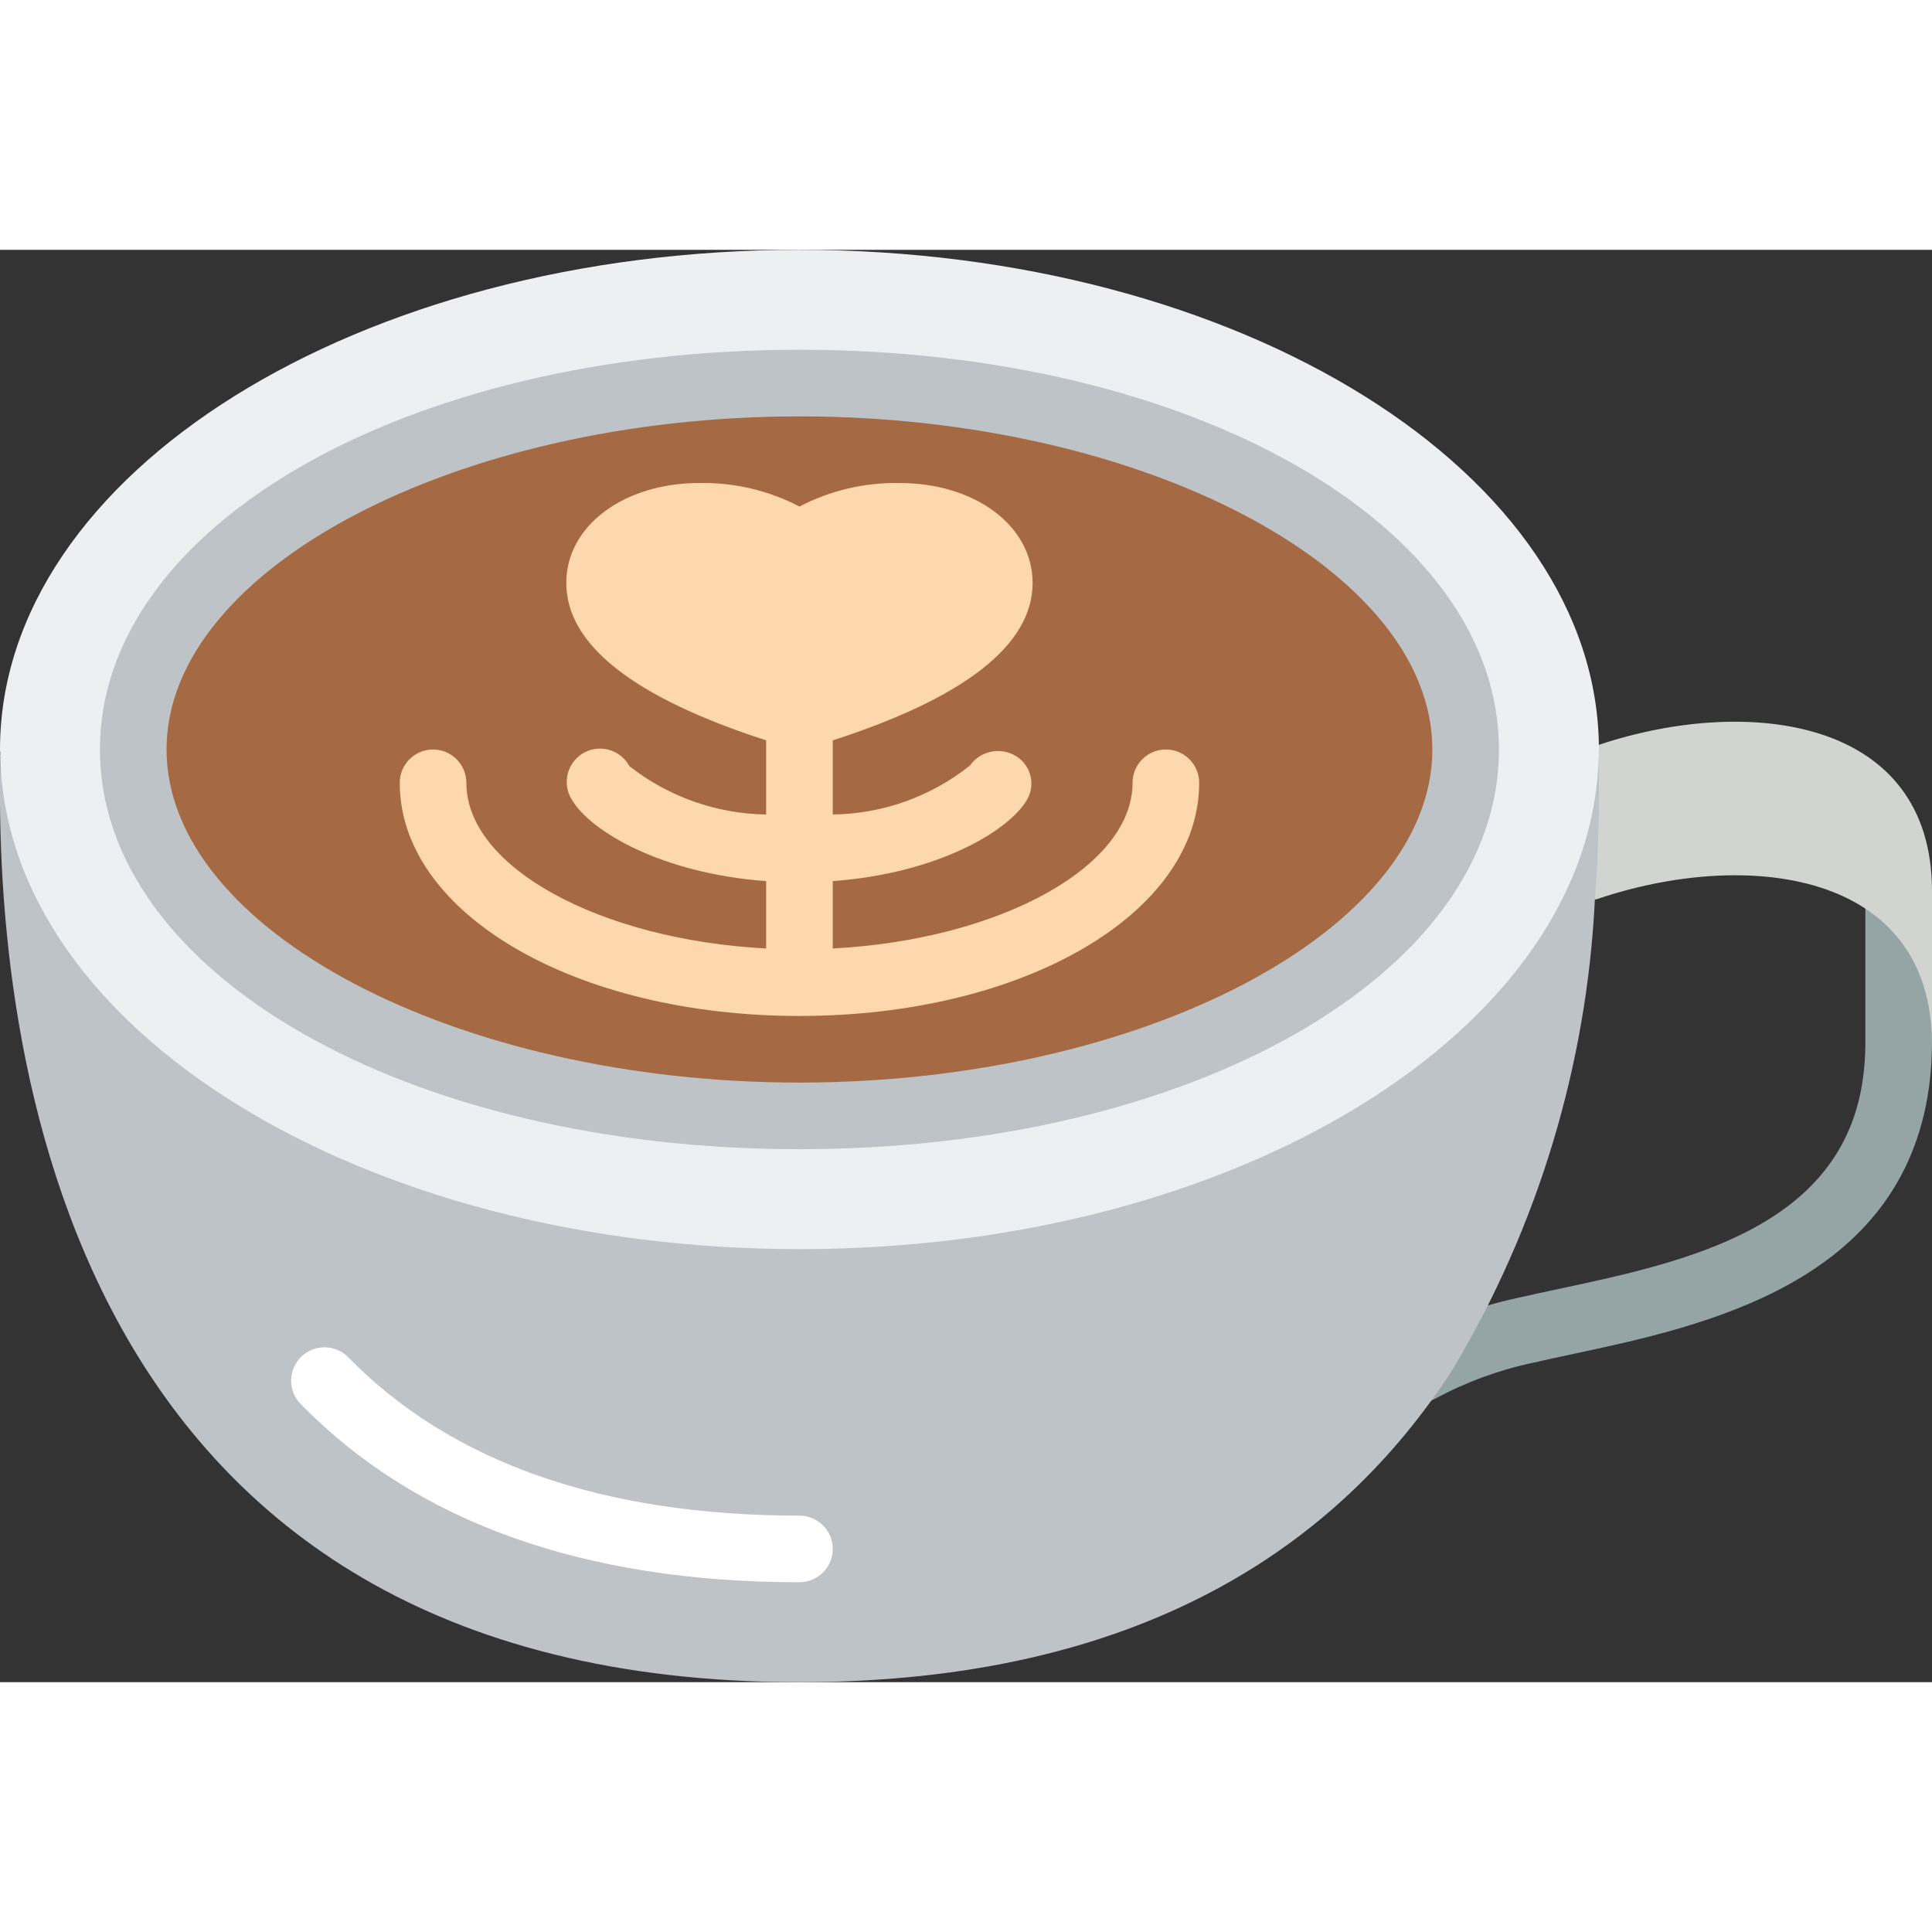
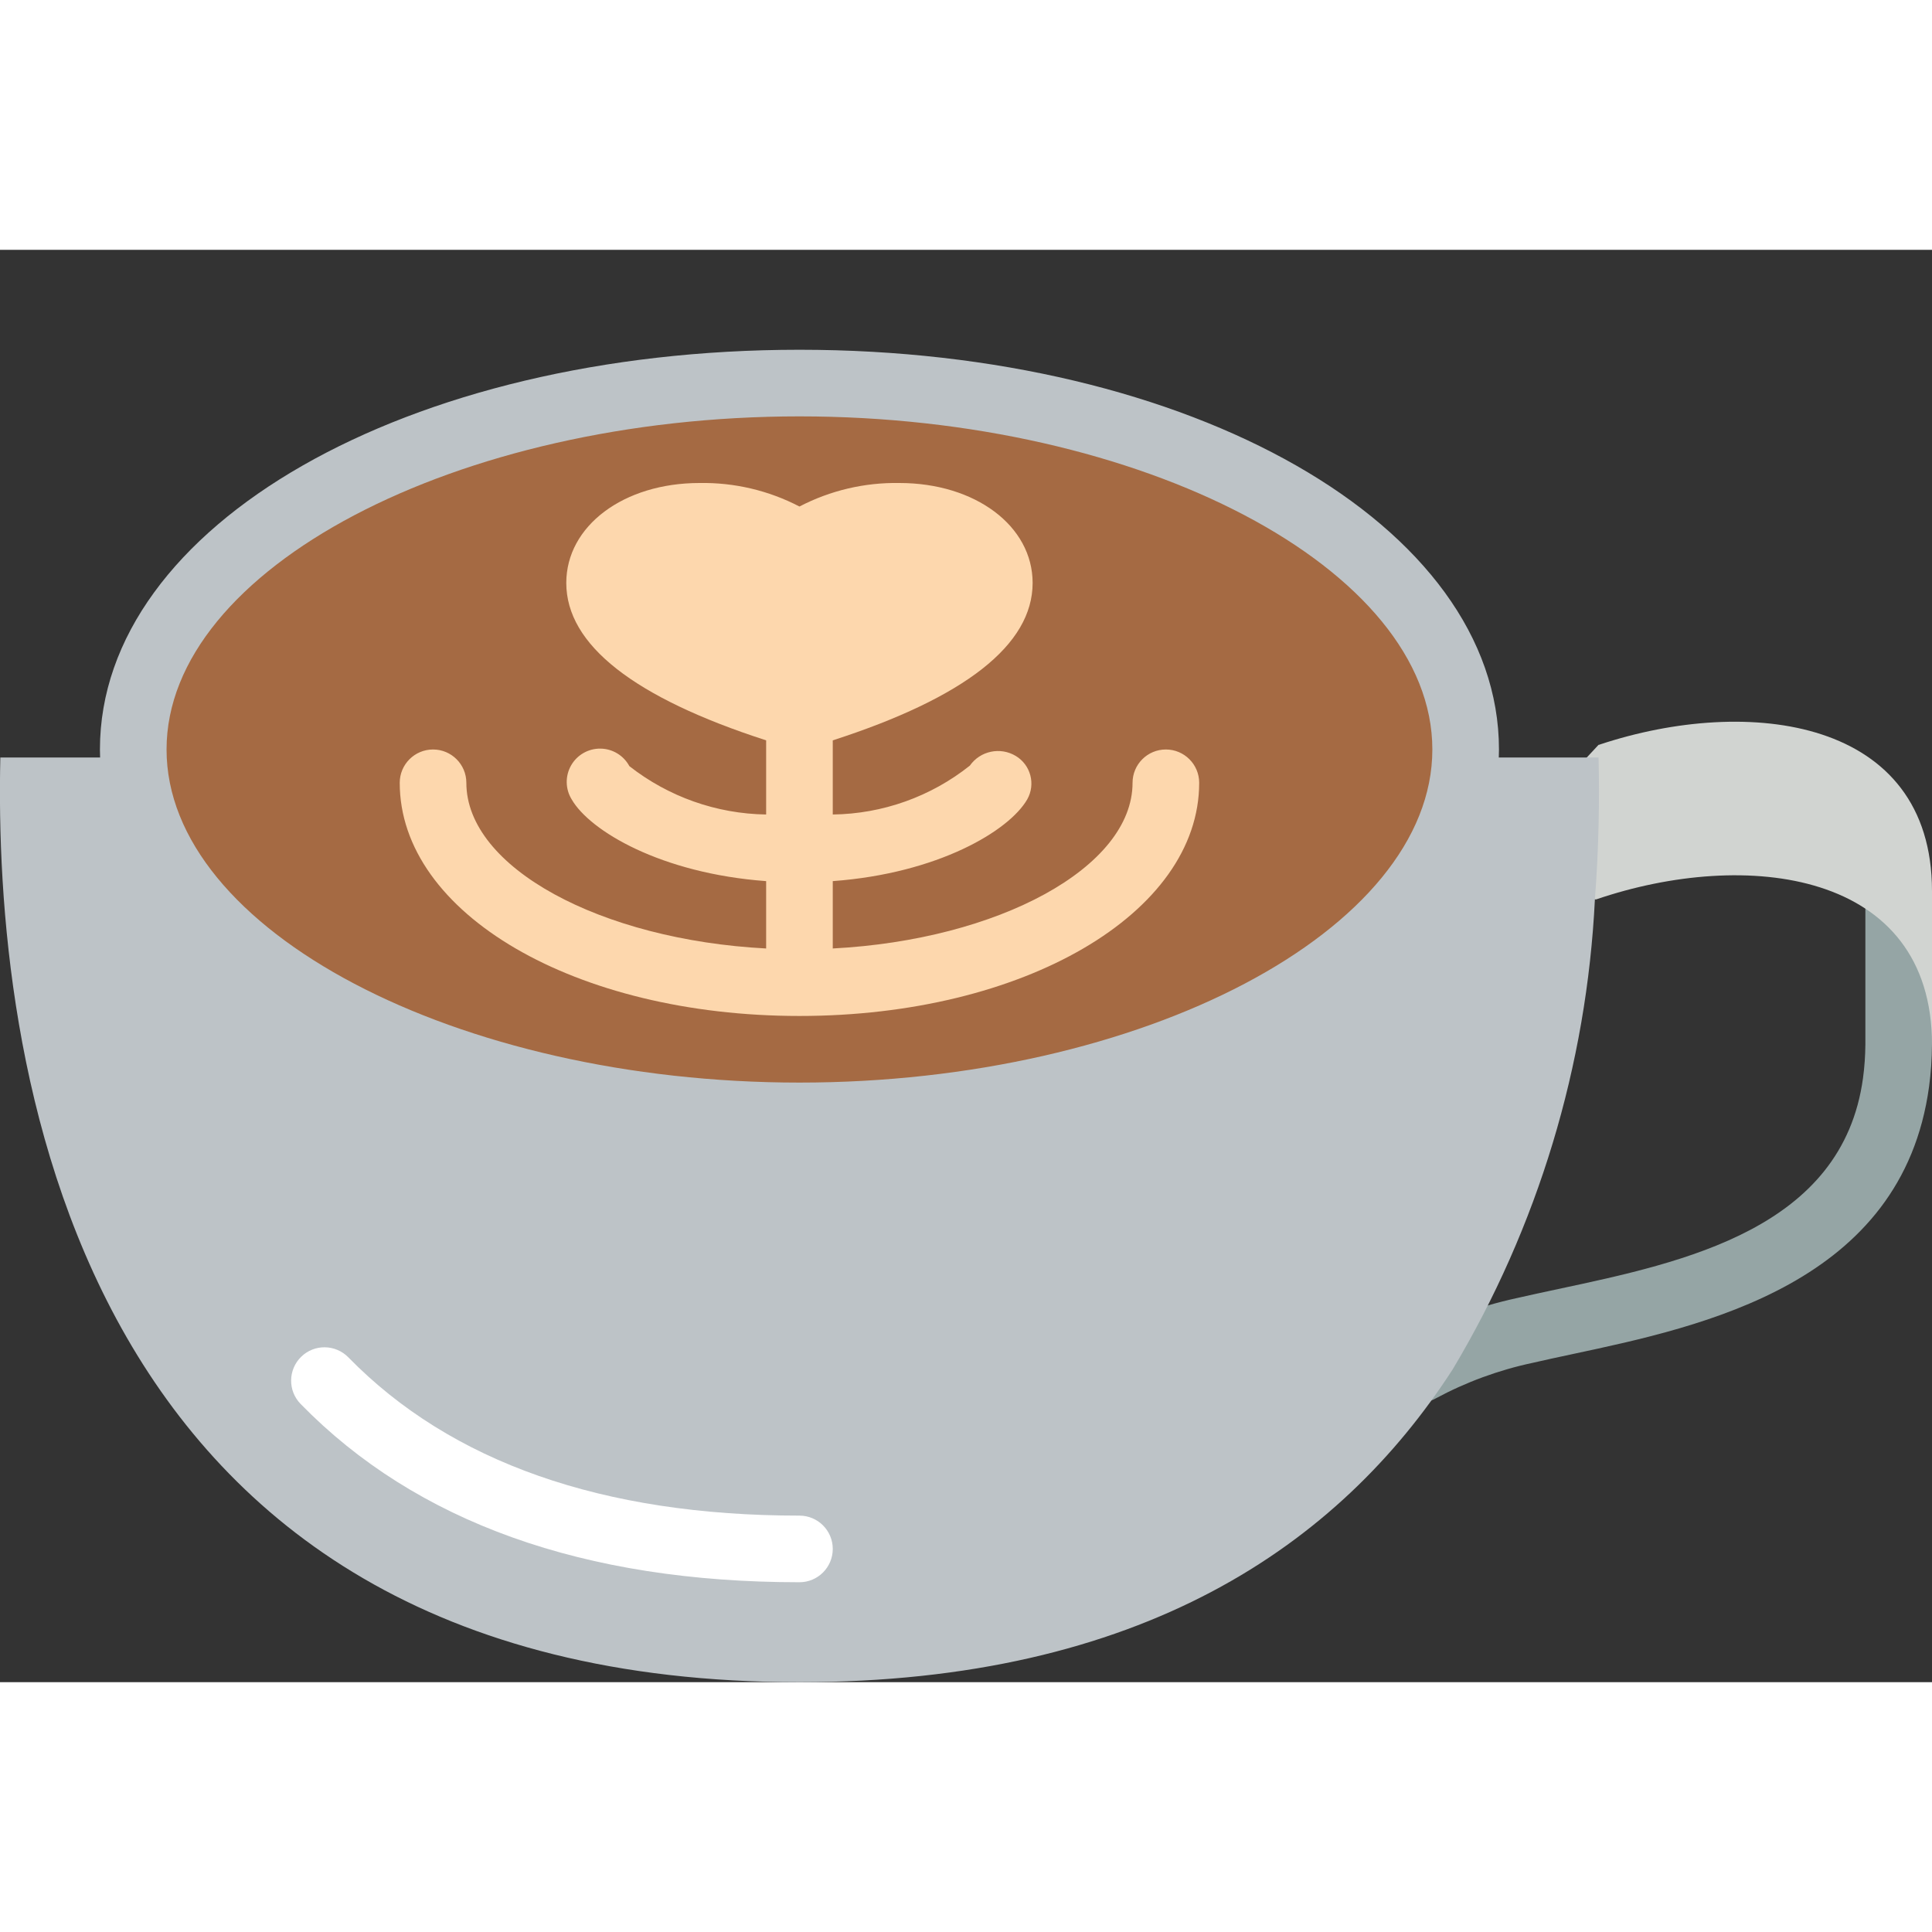
<svg xmlns="http://www.w3.org/2000/svg" height="512" viewBox="0 0 58 43" width="512">
  <rect x="0" y="0" width="58" height="43" fill="#333333" stroke="none" />
  <g id="Page-1" fill="none" fill-rule="evenodd">
    <g id="018---Latte-Art" fill-rule="nonzero" transform="translate(-1)">
      <path id="Shape" d="m43.611 34.61c-.455 0-.853-.307-.968-.747-.115-.44.081-.903.478-1.125 1.079-.585 2.236-1.014 3.436-1.273.384-.089.8-.176 1.225-.268 3.8-.81 8.531-1.819 9.147-6.332.045-.333.068-.669.071-1.005v-4.379c0-.552.448-1 1-1s1 .448 1 1v4.379c-.003.423-.032.845-.088 1.264-.808 5.918-6.768 7.188-10.713 8.029-.418.089-.818.175-1.194.262-1.014.216-1.992.575-2.905 1.067-.149.084-.318.128-.489.128z" fill="#95a5a5" />
      <path id="Shape" d="m59 19.25v4.61c0-5.24-5.59-5.89-10.08-4.36h-.04c-1.88-1.5-1.85-1.26-1.88-2.5l1.99-2.14c.014.001.028-.002.04-.01 4.47-1.48 9.97-.79 9.97 4.4z" fill="#d1d4d1" />
      <path id="Shape" d="m48.99 15.24c.03 1.24.01 2.69-.11 4.26-.244 4.983-1.71 9.828-4.27 14.11-3.41 5.28-9.35 9.39-19.61 9.39-22.08 0-24.19-19.07-23.99-27.76z" fill="#bdc3c7" />
-       <path id="Shape" d="m49 15c.001.037-.002.074-.01.11.01.02 0 .03 0 .05.01.026.01.054 0 .08-.2 8.17-10.87 14.76-23.99 14.76s-23.79-6.59-23.99-14.76c-.01-.026-.01-.054 0-.08 0-.02-.01-.03 0-.05-.008-.036-.011-.073-.01-.11 0-8.28 10.75-15 24-15s24 6.72 24 15z" fill="#ecf0f1" />
      <ellipse id="Oval" cx="25" cy="15" fill="#a56a43" rx="20" ry="11" />
      <path id="Shape" d="m25 27c-11.775 0-21-5.271-21-12s9.225-12 21-12 21 5.271 21 12-9.225 12-21 12zm0-22c-10.3 0-19 4.58-19 10s8.7 10 19 10 19-4.58 19-10-8.7-10-19-10z" fill="#bdc3c7" />
      <path id="Shape" d="m25 40c-6.47 0-11.508-1.8-14.975-5.352-.387-.395-.379-1.029.016-1.416.395-.387 1.029-.379 1.416.016 3.079 3.152 7.636 4.752 13.543 4.752.552 0 1 .448 1 1s-.448 1-1 1z" fill="#fff" />
      <path id="Shape" d="m36 15c-.552 0-1 .448-1 1 0 2.542-4.028 4.714-9 4.974v-2.022c3.162-.233 5.293-1.51 5.837-2.452.26-.457.106-1.038-.345-1.307-.465-.278-1.065-.151-1.377.292-1.171.932-2.619 1.448-4.115 1.467v-2.226c3.965-1.281 6-2.866 6-4.726 0-1.71-1.72-3-4-3-1.043-.018-2.074.224-3 .706-.926-.482-1.957-.724-3-.706-2.28 0-4 1.29-4 3 0 1.86 2.035 3.445 6 4.726v2.226c-1.491-.022-2.933-.532-4.106-1.452-.173-.321-.506-.523-.871-.526-.364-.004-.702.191-.881.509s-.171.707.021 1.017c.544.942 2.675 2.219 5.837 2.452v2.022c-4.972-.26-9-2.432-9-4.974 0-.552-.448-1-1-1s-1 .448-1 1c0 3.925 5.271 7 12 7s12-3.075 12-7c0-.552-.448-1-1-1z" fill="#fdd7ad" />
    </g>
  </g>
</svg>